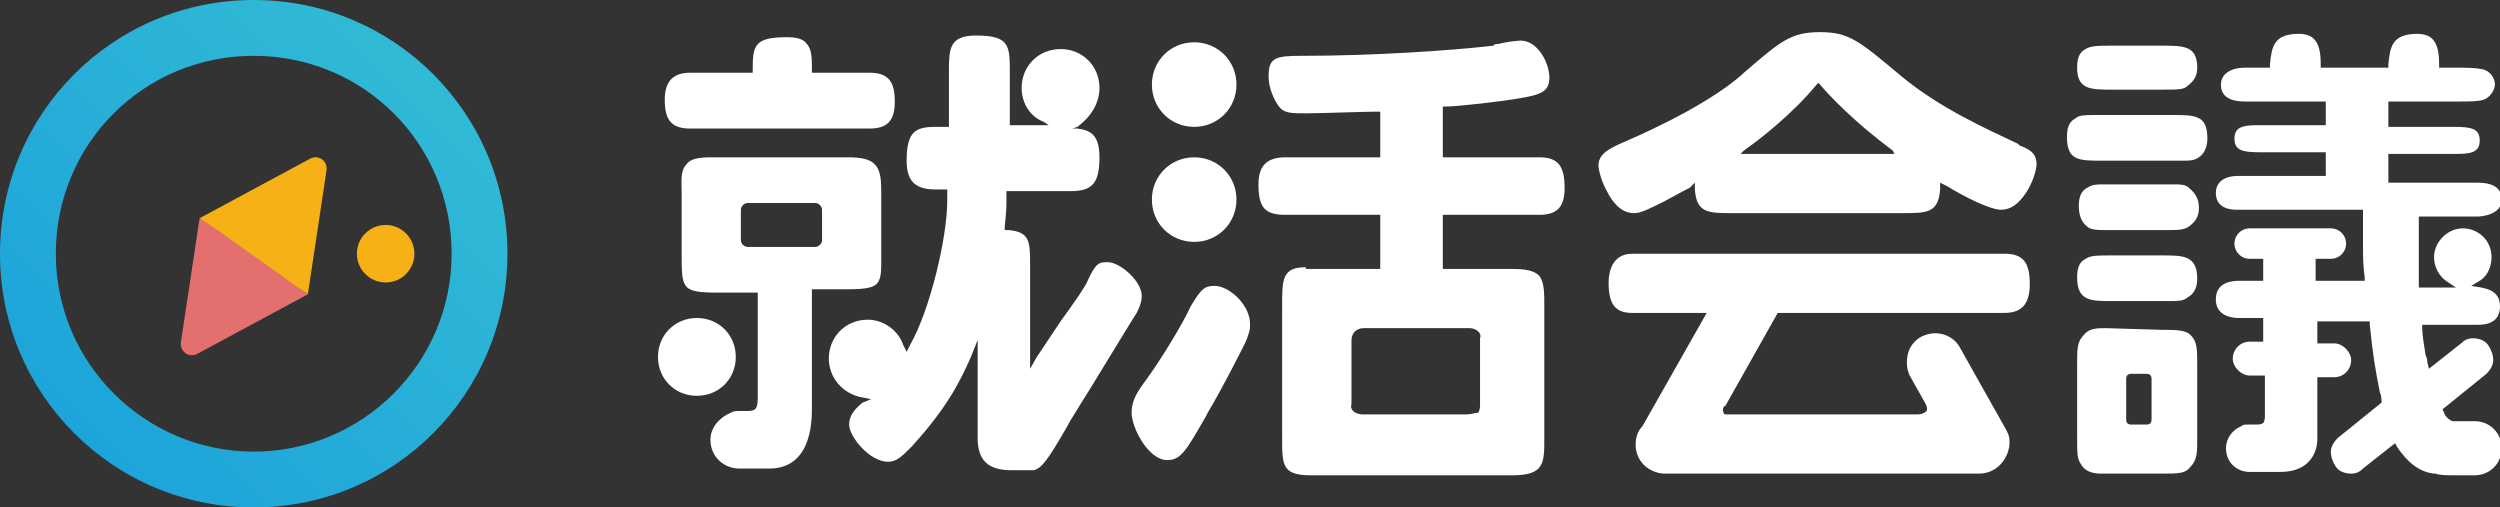
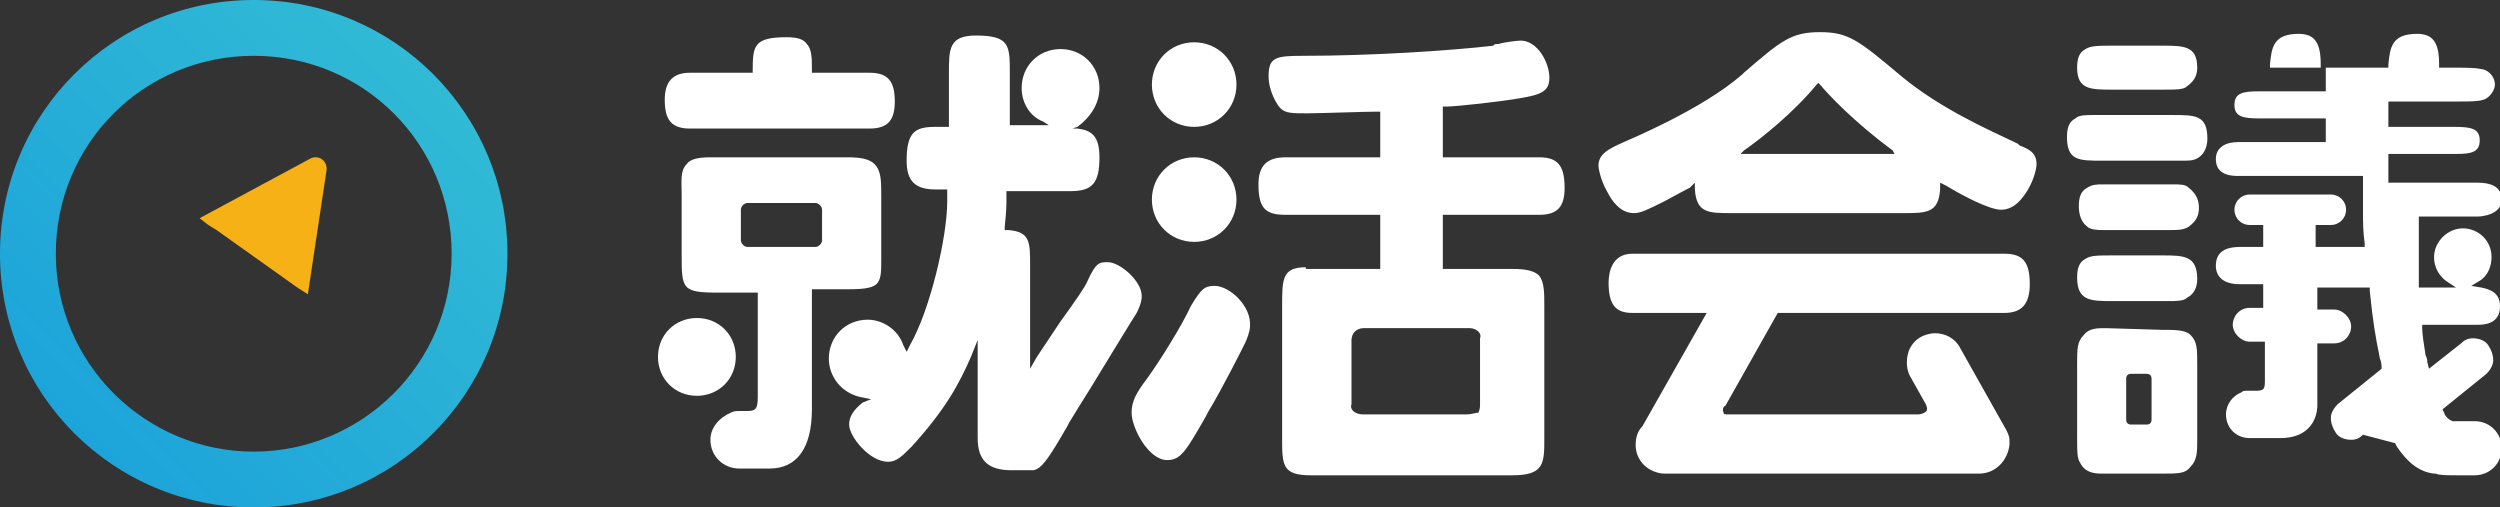
<svg xmlns="http://www.w3.org/2000/svg" viewBox="0 0 147.8 30">
  <rect x="0" y="0" width="147.8" height="30" fill="#333333" stroke="none" />
  <linearGradient id="a" gradientUnits="userSpaceOnUse" x1="4.398" x2="25.602" y1="25.602" y2="4.399">
    <stop offset="0" stop-color="#1da4da" />
    <stop offset="1" stop-color="#31bad5" />
  </linearGradient>
  <path d="m15 30c-8.3 0-15-6.7-15-15s6.7-15 15-15 15 6.7 15 15-6.7 15-15 15zm0-26.7c-6.5 0-11.7 5.2-11.7 11.7s5.3 11.7 11.7 11.7 11.7-5.2 11.7-11.7-5.2-11.7-11.7-11.7z" fill="url(#a)" />
  <g fill="#fff">
    <path d="m100.2 10.8v.4c.1 1.4.8 1.4 2.2 1.4h10.1c1.4 0 2.1 0 2.2-1.4v-.4l.4.2c.8.5 2.5 1.4 3.2 1.4.8 0 1.3-.7 1.6-1.2.4-.7.5-1.3.5-1.5 0-.7-.5-.9-1-1.1l-.1-.1c-1.9-.9-4.6-2.1-6.9-4-2.5-2.1-3.1-2.6-4.8-2.6s-2.3.5-4.5 2.4l-.1.1c-2.4 2.1-6.8 3.9-7 4-.9.4-1.5.7-1.5 1.4 0 .1.1.8.5 1.5.3.6.8 1.3 1.6 1.3.4 0 .8-.2 1.8-.7 1.1-.6 1.3-.7 1.5-.8zm11.8-1.7h-9.1l.2-.2c1-.7 2.9-2.2 4.3-3.9l.1-.1.1.1c.5.6 2 2.2 4.3 3.9zm12.5 10.3c-.5 0-1 0-1.3.4-.4.4-.4.8-.4 1.7v4.3c0 1 0 1.3.2 1.6.2.4.6.6 1.2.6h3.6c1 0 1.4 0 1.7-.4.4-.4.4-.9.4-1.6v-4.4c0-1 0-1.4-.4-1.8-.3-.3-.9-.3-1.7-.3zm2.4 5.7h-.9c-.2 0-.3-.1-.3-.3v-2.4c0-.2.1-.3.3-.3h.9c.2 0 .3.1.3.3v2.4c0 .2-.1.3-.3.3zm-49.7-9.3c-1.4 0-1.4.7-1.4 2.3v7.8c0 1.6 0 2.2 1.7 2.2h11.9c1.9 0 1.9-.7 1.9-2.2v-7.2-.6c0-.8 0-1.4-.3-1.8-.3-.3-.8-.4-1.6-.4h-4.1v-3.2h5.7c1.1 0 1.5-.5 1.5-1.6 0-1.3-.4-1.8-1.5-1.8h-5.7v-3h.2c.6 0 3.3-.3 4.4-.5 1.2-.2 1.7-.4 1.7-1.2 0-.9-.7-2.2-1.7-2.2-.2 0-1 .1-1.3.2-.1 0-.3 0-.3.1-2.6.3-7.2.6-11.3.6-1.6 0-2 .1-2 1.2 0 .9.5 1.7.7 1.9.3.3.7.3 1.6.3.6 0 3.5-.1 4.1-.1h.2v2.7h-5.6c-1.1 0-1.6.5-1.6 1.6 0 1.4.4 1.8 1.6 1.8h5.6v3.2h-4.4zm9.5 8.7h-6.1c-.3 0-.5-.1-.6-.2-.2-.2-.1-.4-.1-.4v-3.8s0-.3.2-.5c.1-.1.3-.2.5-.2h6.3c.2 0 .4.1.5.2.2.2.1.4.1.4v4s0 .2-.1.4c-.2 0-.4.1-.7.1zm-14.9-7.6c-.6 0-.8.2-1.4 1.2-.5 1.1-1.8 3.2-2.6 4.3-.6.8-.9 1.3-.9 2 0 .9 1 2.8 2.1 2.8.8 0 1.1-.5 2.3-2.6l.1-.2c.9-1.5 2-3.7 2.2-4.1.1-.2.3-.7.3-1 .1-1.2-1.2-2.4-2.1-2.4zm45.2 11.1c1 0 1.7-.8 1.8-1.7v-.2-.1c0-.2-.1-.4-.2-.6l-2.7-4.8c-.3-.6-.9-.9-1.5-.9-.3 0-.6.1-.8.2-.4.2-.7.6-.8 1s-.1.9.1 1.3l.9 1.6s.2.3.1.5c-.1.1-.3.2-.5.2h-11.2c-.2 0-.3 0-.3-.1-.1-.2 0-.4.1-.4l3.1-5.5h13.4c1 0 1.5-.5 1.5-1.7 0-1.3-.4-1.8-1.5-1.8h-22c-1.2 0-1.4 1.1-1.4 1.7 0 1.3.4 1.8 1.4 1.8h4.4l-3.8 6.7c-.3.3-.4.7-.4 1.1 0 .5.2.9.5 1.2s.8.5 1.2.5zm-46.4-25.5c-1.4 0-2.5 1.1-2.5 2.5s1.1 2.5 2.5 2.5 2.5-1.1 2.5-2.5-1.1-2.5-2.5-2.5zm0 6.8c-1.4 0-2.5 1.1-2.5 2.5s1.1 2.5 2.5 2.5 2.5-1.1 2.5-2.5-1.1-2.5-2.5-2.5zm-29.4 9.5c-1.3 0-2.3 1-2.3 2.3s1 2.3 2.3 2.3 2.3-1 2.3-2.3-1-2.3-2.3-2.3zm-.4-14.5c-1 0-1.5.5-1.5 1.6 0 1.2.4 1.7 1.5 1.7h10.6c1.1 0 1.5-.5 1.5-1.6 0-1.2-.4-1.7-1.5-1.7h-3.4v-.2c0-.6 0-1.2-.3-1.5-.2-.3-.6-.4-1.2-.4-1.9 0-2 .5-2 1.9v.2z" />
    <path d="m42 9.3c-.7 0-1.2.1-1.4.4-.4.4-.3 1-.3 1.8v3.5c0 2.1 0 2.3 2.2 2.3h2.3v6.2c0 .8-.2.8-.8.8h-.3c-.2 0-.3 0-.5.1-.7.3-1.2.9-1.2 1.6 0 1 .8 1.7 1.7 1.7h1.8c1.6 0 2.5-1.2 2.5-3.5v-7.1h2.2c1 0 1.5-.1 1.7-.4s.2-.7.2-1.4v-3.3-.4c0-.9 0-1.5-.4-1.9-.3-.3-.8-.4-1.6-.4zm6.2 5.3h-4c-.2 0-.4-.2-.4-.4v-1.8c0-.2.2-.4.4-.4h4c.2 0 .4.2.4.4v1.8c0 .2-.2.4-.4.4z" />
-     <path d="m57.8 20.1v5.8c0 1.3.6 1.9 2 1.9h1.3c.5-.1.9-.7 2-2.6l.1-.2c.3-.5.8-1.3 1.3-2.1 1.1-1.8 2.5-4.1 2.7-4.4.1-.2.3-.6.3-1 0-.9-1.3-2-2-2-.5 0-.7 0-1.2 1.1-.1.3-.8 1.3-1.6 2.4l-1.4 2.1-.4.7v-6.1c0-1.4 0-2-1.3-2.1h-.2v-.2c0-.1.1-.8.1-1.4v-.7h3.8c1.3 0 1.7-.5 1.7-2 0-1.3-.5-1.6-1.3-1.7h-.3l.3-.1c.8-.6 1.3-1.4 1.3-2.3 0-1.3-1-2.3-2.3-2.3s-2.3 1-2.3 2.3c0 .9.5 1.7 1.3 2l.3.2h-2.3v-3.1c0-1.6 0-2.2-2-2.2-1.6 0-1.6.8-1.6 2.2v3.2h-.8c-1.2 0-1.7.3-1.7 2 0 1.2.5 1.7 1.7 1.7h.7v.7c0 2.1-1 6.4-2.2 8.5l-.2.4-.2-.4c-.3-.9-1.2-1.5-2.1-1.5-1.3 0-2.3 1-2.3 2.3 0 1.1.8 2.1 2 2.3l.5.1-.5.2c-.5.4-.8.8-.8 1.3 0 .7 1.2 2.2 2.3 2.2.5 0 .8-.3 1.4-.9 2-2.2 2.8-3.7 3.5-5.3zm67.1-5c-.9 0-1.3 0-1.6.2-.4.2-.5.6-.5 1.1 0 1.4.8 1.4 2.1 1.4h3.3v.1-.1c.5 0 .9 0 1.1-.2.4-.2.6-.6.6-1.1 0-1.4-.8-1.4-2.1-1.4zm0-12.4c-.8 0-1.3 0-1.6.2-.4.2-.5.6-.5 1.1 0 1.3.8 1.3 2.1 1.3h2.9c.9 0 1.3 0 1.5-.2.4-.3.6-.6.6-1.1 0-1.3-.8-1.3-2.1-1.3zm16.7 23.5.1.2c.6.9 1.3 1.5 2.2 1.6h.1c.2.1.7.1 1.3.1h1c.9 0 1.6-.7 1.6-1.6s-.7-1.6-1.6-1.6h-1.3c-.3-.1-.5-.4-.5-.5l-.1-.2 2.6-2.1c.2-.2.4-.5.4-.8s-.1-.6-.3-.9-.6-.4-.9-.4-.5.1-.7.3l-1.9 1.5-.1-.4c0-.1 0-.2-.1-.4-.1-.6-.2-1.3-.2-1.6v-.2h3.3c.9 0 1.3-.4 1.3-1.1 0-.8-.6-1-1.1-1.1l-.6-.1.5-.3c.5-.3.7-.9.7-1.4 0-1-.8-1.7-1.7-1.7s-1.7.8-1.7 1.7c0 .6.3 1.1.7 1.4l.6.4h-2.2v-.2-1.4-1-.7-.9h3.5c.2 0 1.4-.1 1.4-1 0-.8-.7-1-1.4-1h-5.3v-1.7h4c.9 0 1.4-.1 1.4-.8s-.5-.8-1.5-.8h-3.9v-1.5h4.2c.6 0 1.1 0 1.4-.1.4-.1.7-.6.7-.9 0-.4-.3-.8-.7-.9-.5-.1-.8-.1-2-.1h-.6v-.2c0-.7-.1-1.2-.4-1.5-.2-.2-.5-.3-.9-.3-1.5 0-1.6.8-1.7 1.8v.2h-4v-.2c0-.7-.1-1.2-.4-1.5-.2-.2-.5-.3-.9-.3-1.5 0-1.6.8-1.7 1.8v.2h-1.5c-.7 0-1.4.3-1.4 1 0 .8.7 1 1.4 1h4.8v1.4h-4c-.9 0-1.4.1-1.4.8s.5.8 1.5.8h3.9v1.4h-5.2c-.7 0-1.3.3-1.3 1 0 1 1 1 1.3 1h7.4v2.1c0 .6 0 1.2.1 1.9v.2h-2.9v-1.3h.9c.5 0 .9-.4.9-.9s-.4-.9-.9-.9h-4.8c-.5 0-.9.4-.9.9s.4.9.9.9h.8v1.3h-1.4c-.5 0-1.4.1-1.4 1.1 0 .7.5 1.1 1.4 1.1h1.4v1.4h-.8c-.6 0-1 .5-1 1s.5 1 1 1h.9v2.3c0 .2 0 .4-.1.5s-.3.1-.4.1h-.2-.3c-.2 0-.3 0-.4.1-.5.2-.9.7-.9 1.3 0 .8.6 1.4 1.4 1.4h1.8c2.2 0 2.2-1.8 2.2-1.9v-3.7h1c.6 0 1-.5 1-1s-.5-1-1-1h-1v-1.3h3.1v.2c.2 1.9.3 2.5.6 4 0 0 .1.2.1.5v.1l-2.6 2.1c-.2.2-.4.5-.4.8s.1.6.3.9.6.4.9.4.5-.1.7-.3zm-17.3-15.3c-.3 0-.6 0-.9.2-.4.2-.5.6-.5 1.1 0 .4.1.9.5 1.2.2.2.7.2.9.2h4.1c.3 0 .7 0 1-.2.4-.3.6-.6.6-1.1 0-.4-.1-.8-.6-1.2-.2-.2-.5-.2-.9-.2zm-.5-4.1c-.5 0-.9 0-1.1.2-.4.2-.5.6-.5 1.1 0 1.4.7 1.4 2.1 1.4h4.6v.1-.1c.6 0 .8 0 1.1-.2s.5-.6.5-1.1c0-1.4-.7-1.4-2.1-1.4z" />
+     <path d="m57.8 20.1v5.8c0 1.3.6 1.9 2 1.9h1.3c.5-.1.9-.7 2-2.6l.1-.2c.3-.5.8-1.3 1.3-2.1 1.1-1.8 2.5-4.1 2.7-4.4.1-.2.3-.6.3-1 0-.9-1.3-2-2-2-.5 0-.7 0-1.2 1.1-.1.3-.8 1.3-1.6 2.4l-1.4 2.1-.4.7v-6.1c0-1.4 0-2-1.3-2.1h-.2v-.2c0-.1.1-.8.1-1.4v-.7h3.8c1.3 0 1.7-.5 1.7-2 0-1.3-.5-1.6-1.3-1.7h-.3l.3-.1c.8-.6 1.3-1.4 1.3-2.3 0-1.3-1-2.3-2.3-2.3s-2.3 1-2.3 2.3c0 .9.5 1.7 1.3 2l.3.2h-2.3v-3.1c0-1.6 0-2.2-2-2.2-1.6 0-1.6.8-1.6 2.2v3.2h-.8c-1.2 0-1.7.3-1.7 2 0 1.2.5 1.7 1.7 1.7h.7v.7c0 2.1-1 6.4-2.2 8.5l-.2.4-.2-.4c-.3-.9-1.2-1.5-2.1-1.5-1.3 0-2.3 1-2.3 2.3 0 1.1.8 2.1 2 2.3l.5.1-.5.2c-.5.4-.8.8-.8 1.3 0 .7 1.2 2.2 2.3 2.2.5 0 .8-.3 1.4-.9 2-2.2 2.8-3.7 3.5-5.3zm67.1-5c-.9 0-1.3 0-1.6.2-.4.2-.5.6-.5 1.1 0 1.4.8 1.4 2.1 1.4h3.3v.1-.1c.5 0 .9 0 1.1-.2.4-.2.6-.6.6-1.1 0-1.4-.8-1.4-2.1-1.4zm0-12.4c-.8 0-1.3 0-1.6.2-.4.2-.5.6-.5 1.1 0 1.3.8 1.3 2.1 1.3h2.9c.9 0 1.3 0 1.5-.2.4-.3.6-.6.6-1.1 0-1.3-.8-1.3-2.1-1.3zm16.7 23.5.1.2c.6.9 1.3 1.5 2.2 1.6h.1c.2.1.7.1 1.3.1h1c.9 0 1.6-.7 1.6-1.6s-.7-1.6-1.6-1.6h-1.3c-.3-.1-.5-.4-.5-.5l-.1-.2 2.6-2.1c.2-.2.4-.5.4-.8s-.1-.6-.3-.9-.6-.4-.9-.4-.5.1-.7.3l-1.9 1.5-.1-.4c0-.1 0-.2-.1-.4-.1-.6-.2-1.3-.2-1.6v-.2h3.3c.9 0 1.3-.4 1.3-1.1 0-.8-.6-1-1.1-1.1l-.6-.1.5-.3c.5-.3.7-.9.7-1.4 0-1-.8-1.7-1.7-1.7s-1.7.8-1.7 1.7c0 .6.3 1.1.7 1.4l.6.4h-2.2v-.2-1.4-1-.7-.9h3.5c.2 0 1.4-.1 1.4-1 0-.8-.7-1-1.4-1h-5.3v-1.7h4c.9 0 1.4-.1 1.4-.8s-.5-.8-1.5-.8h-3.9v-1.5h4.2c.6 0 1.1 0 1.4-.1.4-.1.7-.6.7-.9 0-.4-.3-.8-.7-.9-.5-.1-.8-.1-2-.1h-.6v-.2c0-.7-.1-1.2-.4-1.5-.2-.2-.5-.3-.9-.3-1.5 0-1.6.8-1.7 1.8v.2h-4v-.2c0-.7-.1-1.2-.4-1.5-.2-.2-.5-.3-.9-.3-1.5 0-1.6.8-1.7 1.8v.2h-1.5h4.8v1.4h-4c-.9 0-1.4.1-1.4.8s.5.8 1.5.8h3.9v1.4h-5.2c-.7 0-1.3.3-1.3 1 0 1 1 1 1.3 1h7.4v2.1c0 .6 0 1.2.1 1.9v.2h-2.9v-1.3h.9c.5 0 .9-.4.9-.9s-.4-.9-.9-.9h-4.8c-.5 0-.9.4-.9.9s.4.9.9.9h.8v1.3h-1.4c-.5 0-1.4.1-1.4 1.1 0 .7.5 1.1 1.4 1.1h1.4v1.4h-.8c-.6 0-1 .5-1 1s.5 1 1 1h.9v2.3c0 .2 0 .4-.1.5s-.3.1-.4.1h-.2-.3c-.2 0-.3 0-.4.1-.5.2-.9.7-.9 1.3 0 .8.6 1.4 1.4 1.4h1.8c2.2 0 2.2-1.8 2.2-1.9v-3.7h1c.6 0 1-.5 1-1s-.5-1-1-1h-1v-1.3h3.1v.2c.2 1.9.3 2.5.6 4 0 0 .1.2.1.5v.1l-2.6 2.1c-.2.2-.4.5-.4.8s.1.6.3.9.6.4.9.4.5-.1.7-.3zm-17.3-15.3c-.3 0-.6 0-.9.2-.4.2-.5.6-.5 1.1 0 .4.1.9.5 1.2.2.2.7.2.9.2h4.1c.3 0 .7 0 1-.2.4-.3.6-.6.6-1.1 0-.4-.1-.8-.6-1.2-.2-.2-.5-.2-.9-.2zm-.5-4.1c-.5 0-.9 0-1.1.2-.4.2-.5.6-.5 1.1 0 1.4.7 1.4 2.1 1.4h4.6v.1-.1c.6 0 .8 0 1.1-.2s.5-.6.5-1.1c0-1.4-.7-1.4-2.1-1.4z" />
  </g>
  <path d="m11.8 12.9 6.5-3.5c.5-.3 1.1.1 1 .7l-1.1 7.3c-.6-.4-.5-.3-.9-.6l-4.5-3.2c-.5-.3-.5-.3-1-.7z" fill="#f5b115" />
-   <path d="m18.2 17.4-6.5 3.5c-.5.3-1.1-.1-1-.7l1.1-7.3c.6.4.5.3.9.6l4.5 3.2c.4.3.4.3 1 .7z" fill="#e36f6f" />
-   <circle cx="22.8" cy="15" fill="#f5b115" r="1.7" />
</svg>